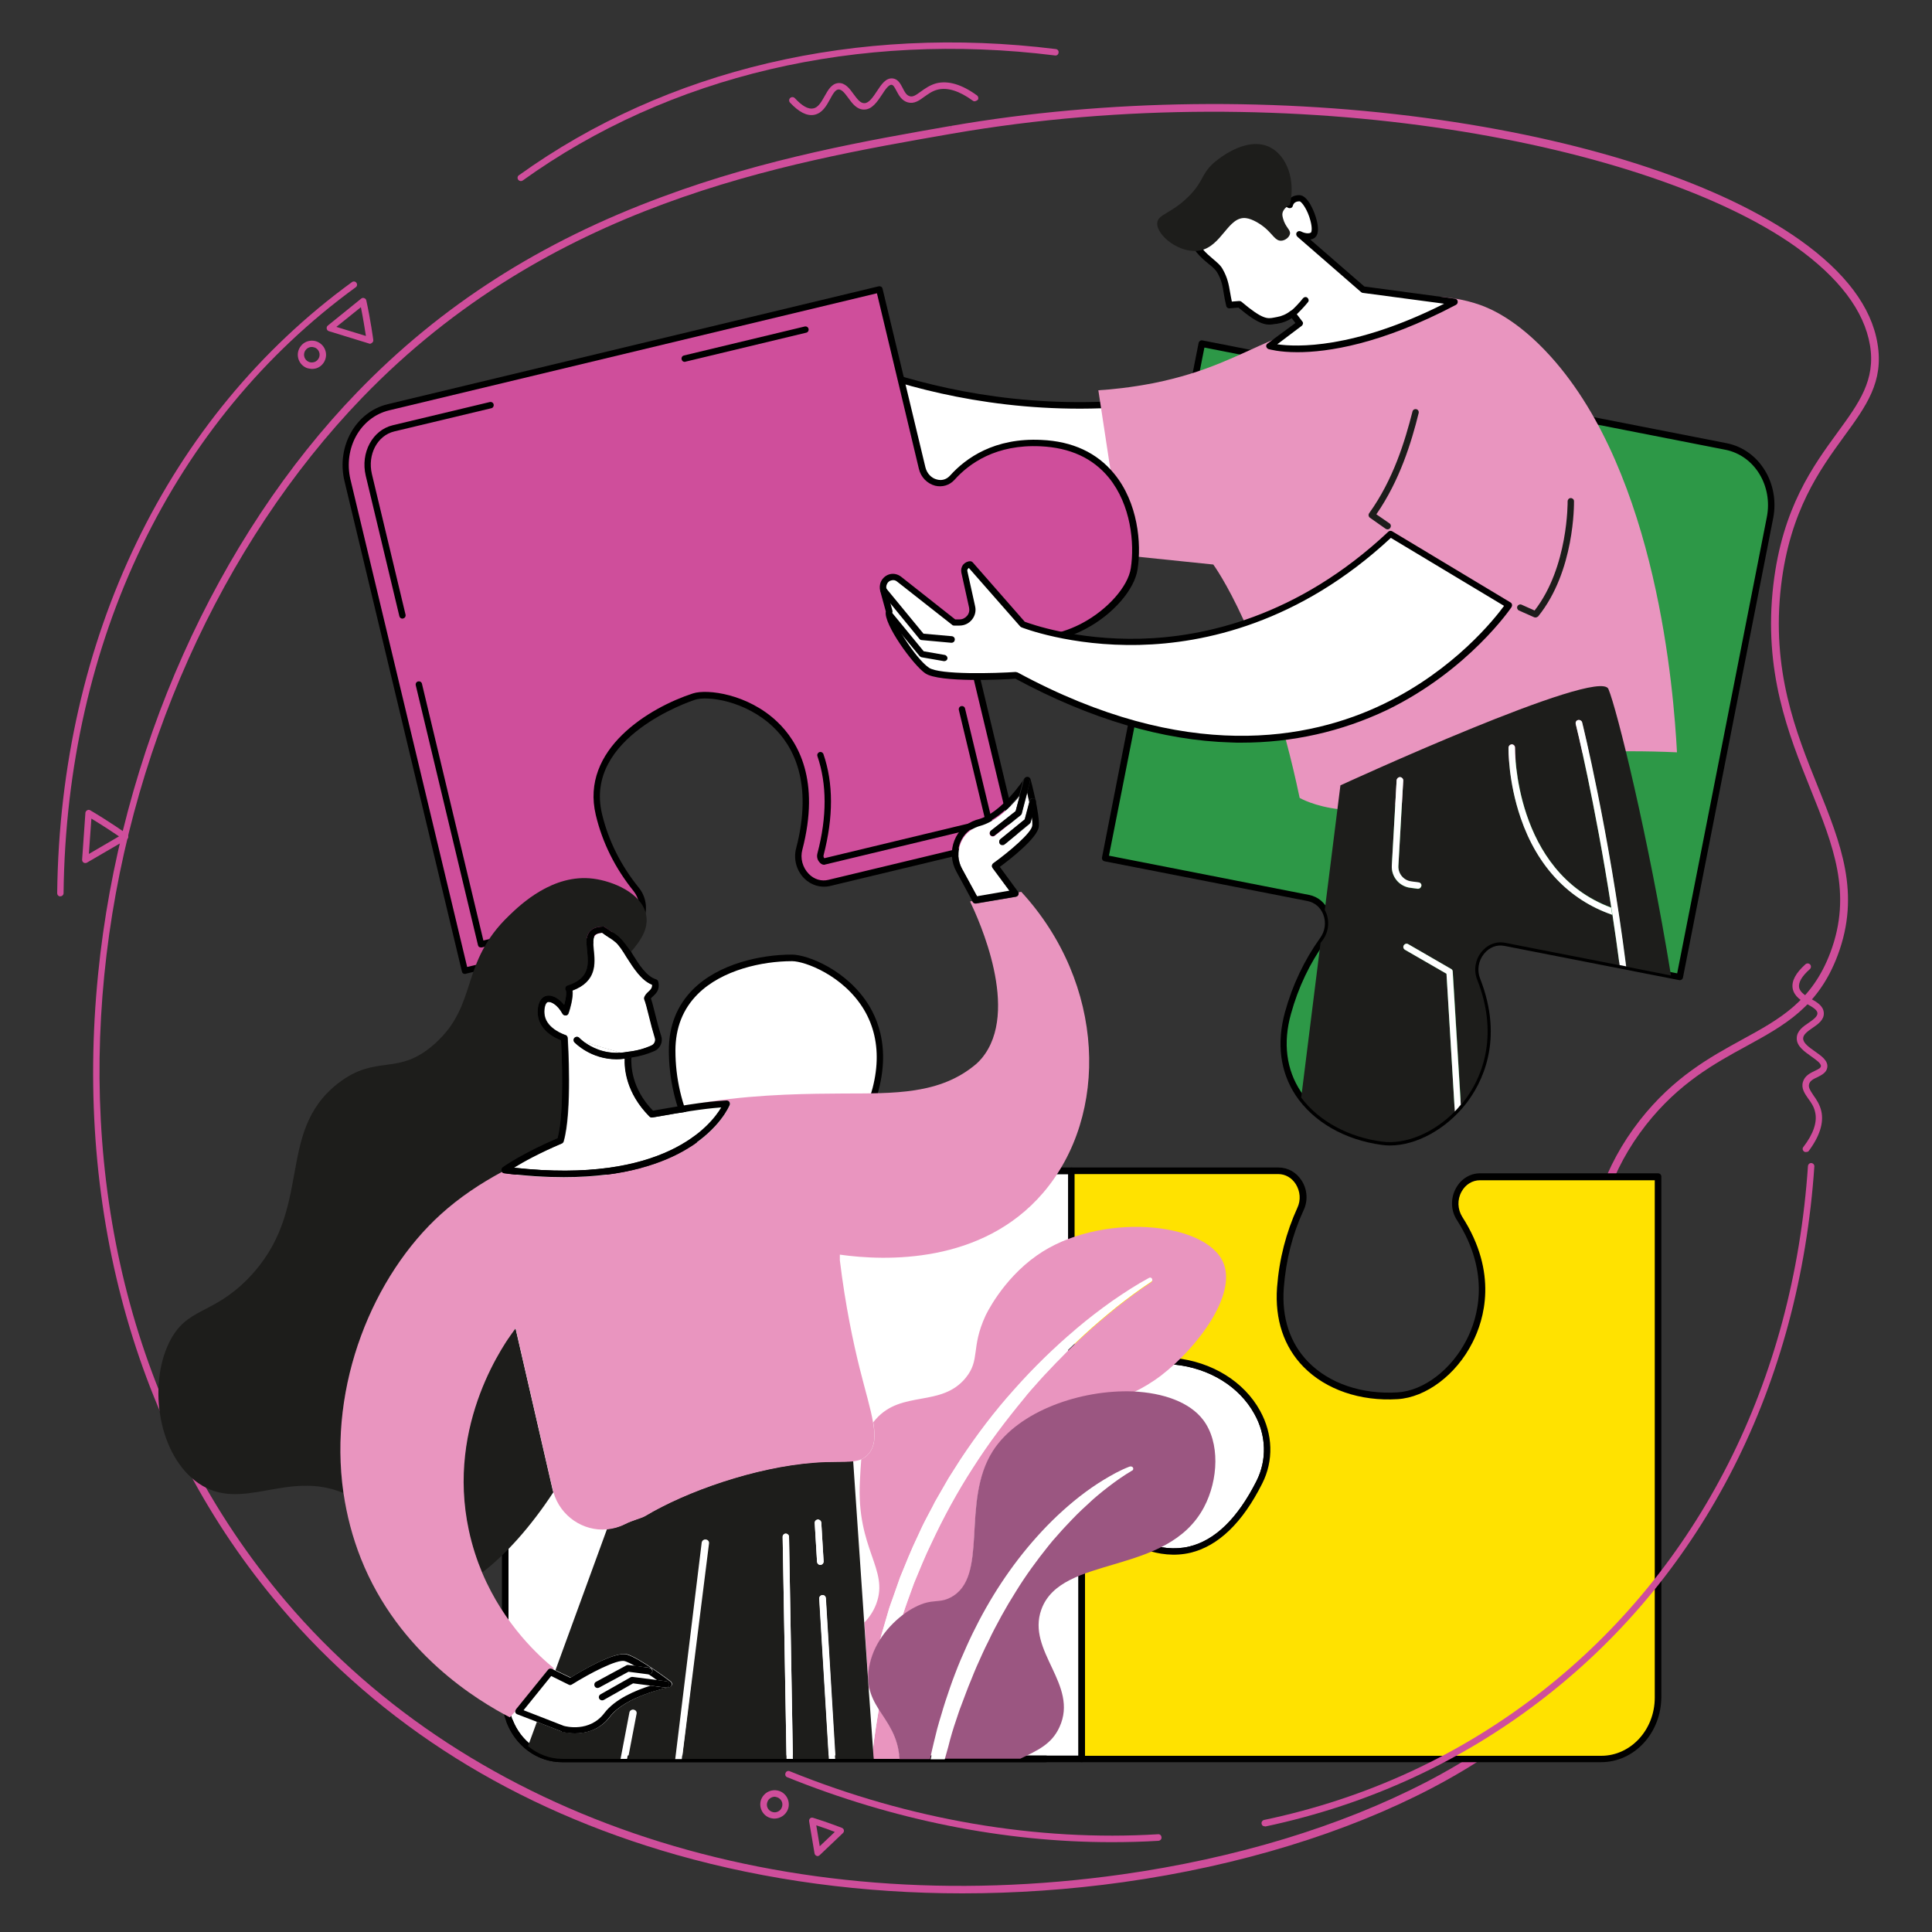
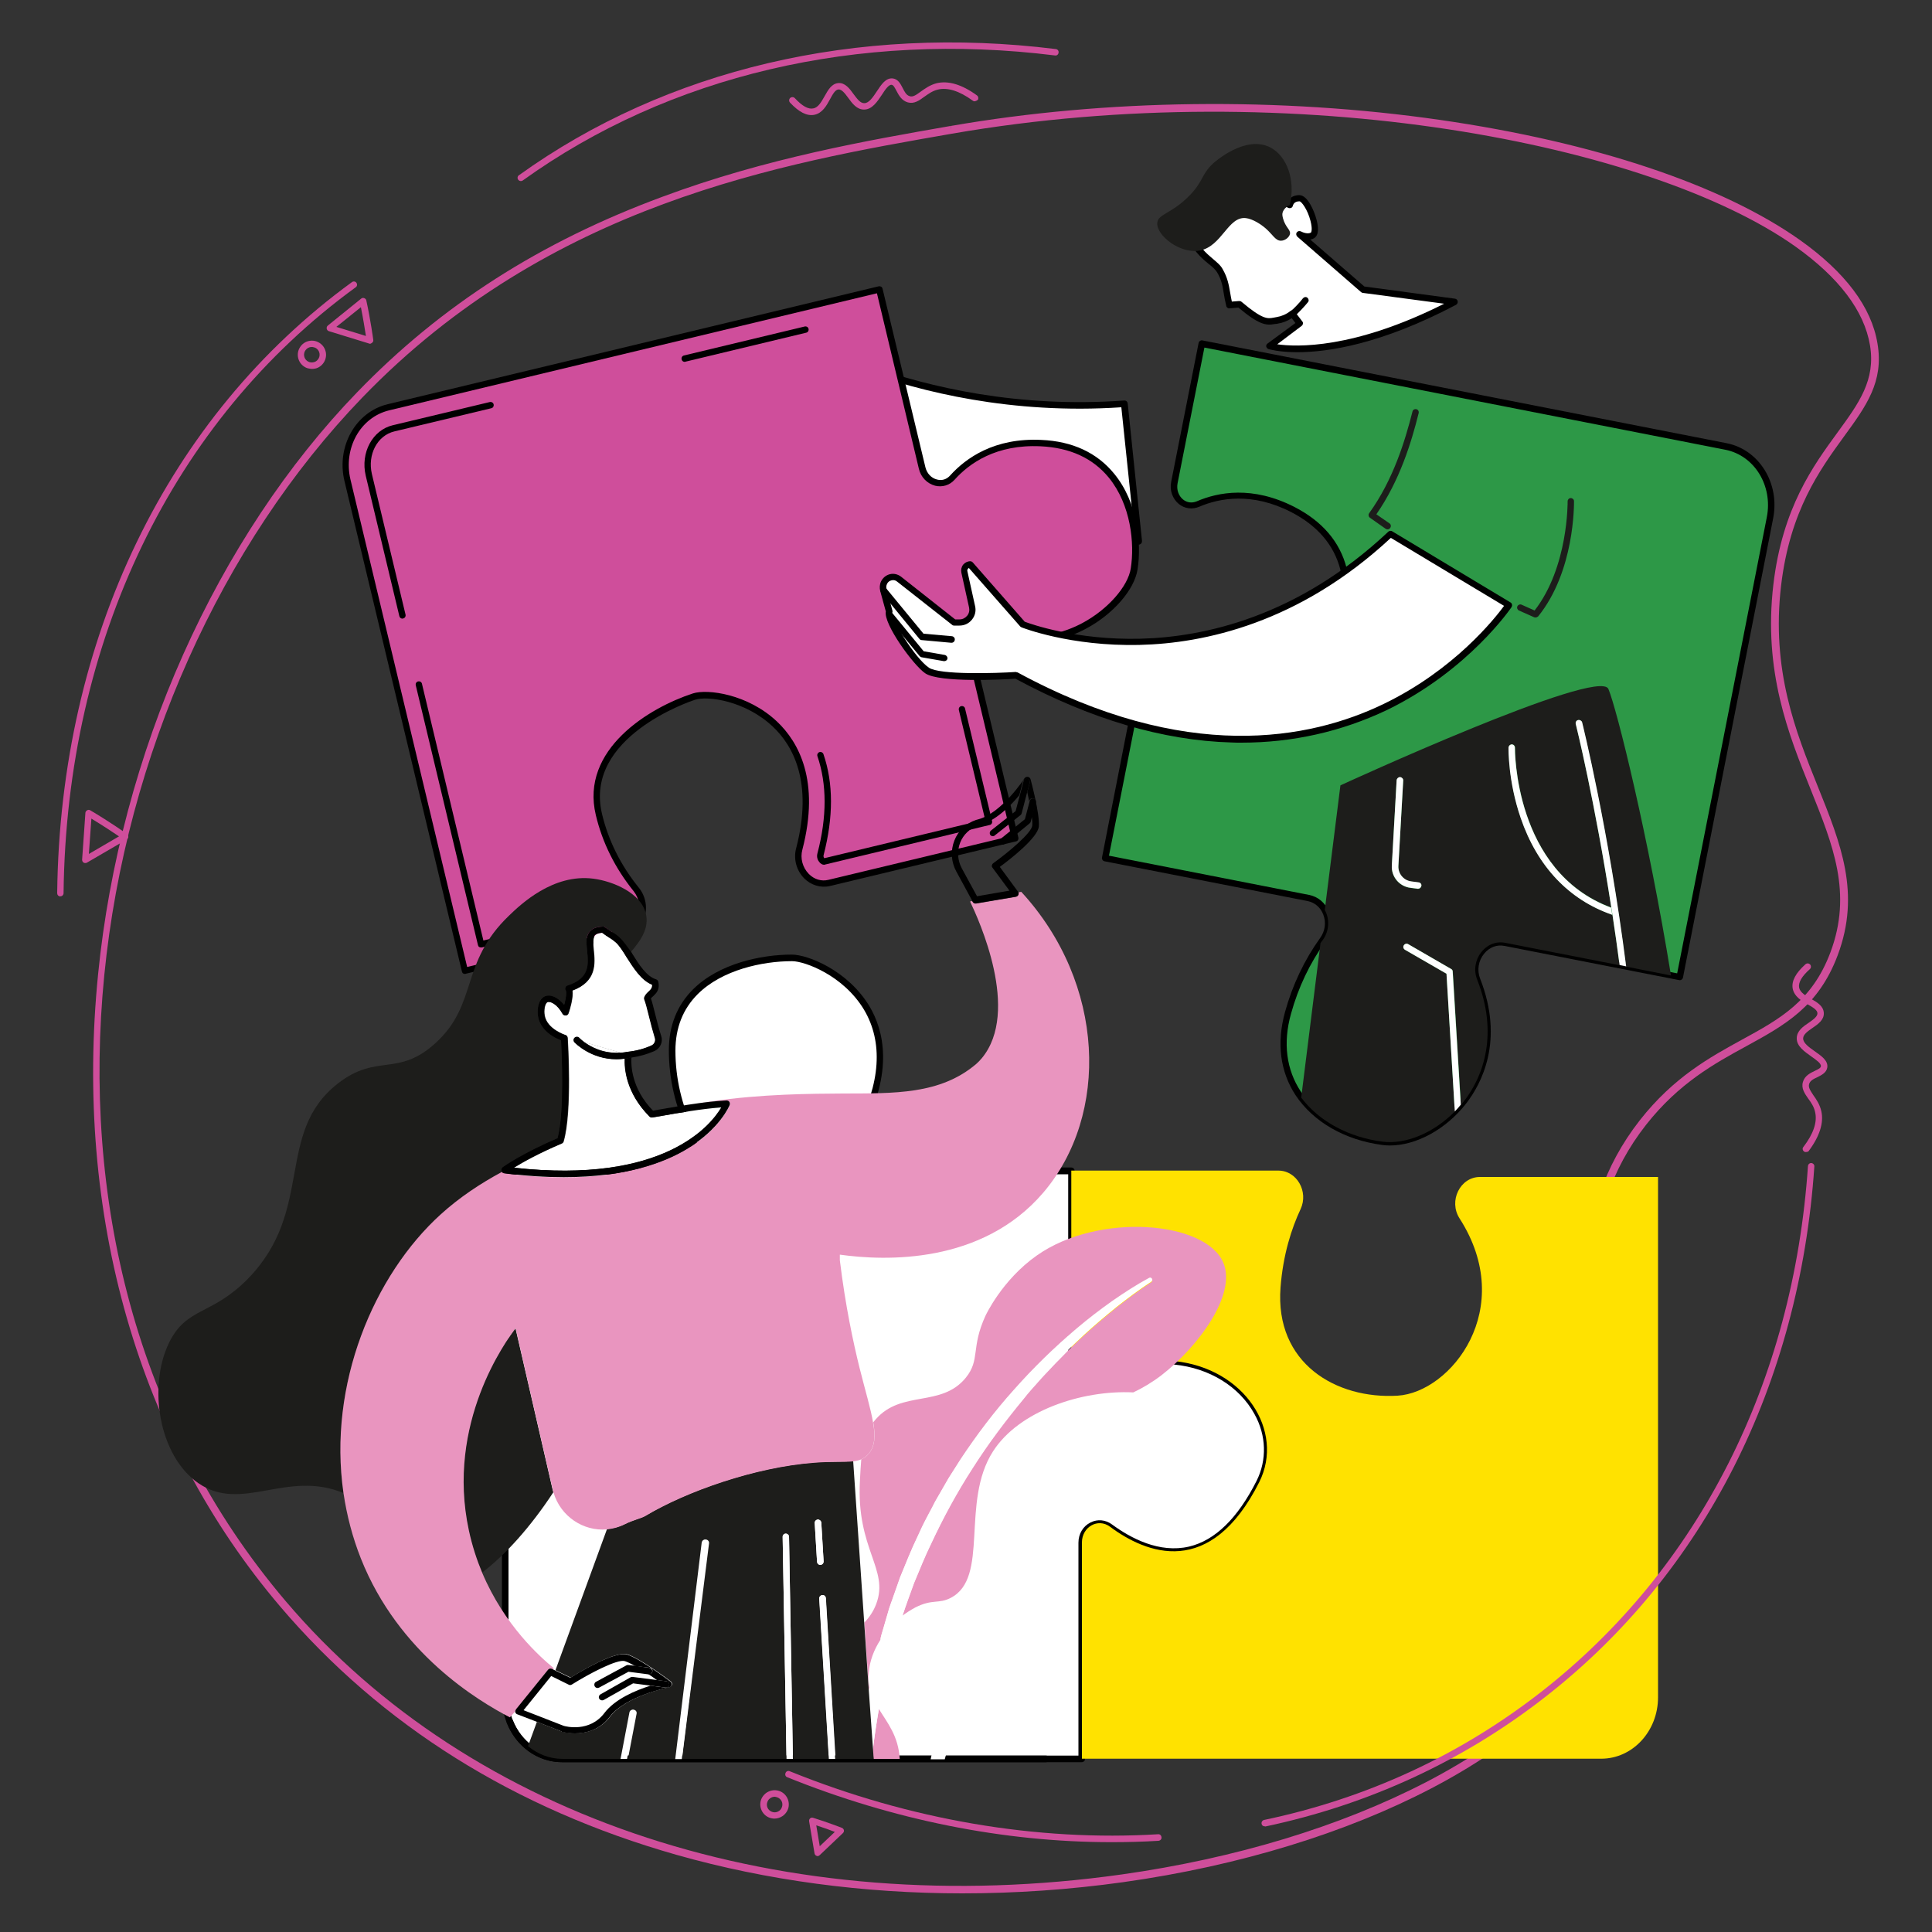
<svg xmlns="http://www.w3.org/2000/svg" id="Layer_1" x="0px" y="0px" viewBox="0 0 1000 1000" xml:space="preserve">
  <rect x="0" y="0" width="1000" height="1000" fill="#333333" stroke="none" />
  <g id="Collaborate">
    <path fill="#CF4E9B" d="M498.1,980c-51.1,0-101.2-6.7-147.8-19.9c-83.8-23.8-152.9-67-205.3-128.6C71.7,745.3,38.2,629,50.8,504  c5.6-56.2,20.8-113.4,44-165.2c23-51.6,54.1-98.6,90-135.7c43.3-44.9,95-78,158.2-101.3C396.7,81.8,449.6,72.6,492,65.2l0.4,2  l-0.3-2c80.4-14,170.5-15.1,253.5-3.1c79.6,11.5,145.7,33.6,186,62.1c23.5,16.7,37.1,34.7,40.2,53.7c3.3,19.7-5.8,32.2-17.4,48.1  c-12.4,17.1-27.9,38.3-32.5,77c-5.2,43.9,7.6,75.9,19,104.1c11.9,29.6,22.3,55.2,10.3,87.3c-10,26.7-27.4,36.2-47.5,47.2  c-16.3,8.9-34.7,19-51.7,40.6c-37,47.2-28.4,100.1-20,151.2c6.5,40,12.7,77.8-2.5,111.4c-27.3,60.4-127,112.4-248.1,129.4  C553.5,978.1,525.6,980,498.1,980z M492.7,69.2L492.7,69.2c-87.9,15.3-208.3,36.2-305.2,136.6C41.4,357.3-9.3,643.9,148,828.9  C244.2,942,405.9,994.8,580.7,970.2c58.7-8.3,113.1-24.8,157.5-47.8c44.2-23,74.5-50.4,87.6-79.2c14.7-32.5,8.6-69.7,2.2-109.1  c-8.5-52-17.2-105.7,20.8-154.3c17.5-22.3,36.3-32.6,52.9-41.7c19.4-10.6,36.2-19.8,45.7-45.1c11.5-30.6,1.4-55.5-10.2-84.4  c-11.5-28.6-24.6-61.1-19.3-106.1c4.7-39.7,20.6-61.4,33.3-78.8c11-15.1,19.7-27,16.7-45c-3-17.8-16-35-38.6-51.1  C854.5,74.6,670.8,38.3,492.7,69.2L492.7,69.2z" />
    <g>
      <path fill="#FFFFFF" d="M574.4,790.3c18.7,13.9,51.9,27.4,77.3-23.1c13.3-26.4-7.5-58.9-43.9-62.6c-18-1.8-31.2,2.6-40,7.5   c-6.1,3.4-13.4-1.5-13.4-9V606h-99c-9.9,0-15.9-11.5-11-20.8c33.9-63.6-20.8-89.4-34.6-89.4c-23.5,0-62.1,10.2-62.1,47.9   c0,17.1,4.7,31.5,9.8,42.2c4.4,9.3-1.6,20.3-11.2,20.3h-84.8v272.4c0,17.6,13.2,31.8,29.4,31.8h269l0-111.9   C559.9,790.4,568.3,785.7,574.4,790.3z" />
      <path d="M559.9,912.1h-269c-17.1,0-31.1-15-31.1-33.5V606.2c0-0.9,0.7-1.7,1.7-1.7h84.8c3.7,0,7-1.9,9.1-5.2   c2.4-3.8,2.6-8.7,0.7-12.8c-6.6-13.8-9.9-28.2-9.9-42.9c0-12.6,4.2-23.2,12.5-31.5c13.3-13.3,35.1-18,51.1-18c0,0,0.1,0,0.1,0   c8.1,0,28.9,8.1,40.1,26.7c7.4,12.4,12.8,33.8-4,65.2c-2.2,4-2,9,0.3,12.9c2.1,3.5,5.4,5.4,9.2,5.4h99c0.9,0,1.7,0.7,1.7,1.7v97.1   c0,3.1,1.6,5.9,4.1,7.4c2.2,1.3,4.7,1.3,6.8,0.1c8.2-4.6,22-9.6,41-7.7c19.3,2,35.8,12.2,44.1,27.3c6.7,12.1,7.1,25.9,1.1,37.7   c-10.2,20.3-22.7,32.3-37.1,35.8c-16.6,3.9-32.4-4.4-42.7-12c-2.2-1.7-5-1.9-7.5-0.7c-2.7,1.4-4.4,4.3-4.4,7.6v111.9   C561.6,911.4,560.8,912.1,559.9,912.1z M263.2,607.9v270.7c0,16.6,12.4,30.1,27.7,30.1h267.3V798.5c0-4.6,2.4-8.6,6.3-10.5   c3.6-1.8,7.7-1.4,11,1l0,0c9.8,7.2,24.6,15.1,40,11.5c13.4-3.2,25.1-14.6,34.9-34c5.4-10.8,5.1-23.5-1.1-34.6   c-7.8-14.2-23.3-23.8-41.5-25.6c-18.2-1.8-31.2,2.9-39,7.3c-3.2,1.8-7,1.7-10.2-0.1c-3.5-2.1-5.7-6-5.7-10.3v-95.4h-97.3   c-4.9,0-9.4-2.6-12.1-7.1c-2.9-4.9-3.1-11.1-0.4-16.2c12.7-23.7,14.1-45.1,4.1-61.9c-10.7-17.8-30.7-25.1-37.2-25.1   c0,0-0.1,0-0.1,0c-15.3,0-36.2,4.5-48.8,17.1c-7.6,7.6-11.5,17.4-11.5,29.2c0,14.2,3.2,28.1,9.6,41.5c2.4,5.1,2.1,11.3-0.9,16   c-2.7,4.3-7,6.7-11.9,6.7H263.2z" />
    </g>
    <g>
      <path fill="#2D9847" d="M620,260.9c11.6-5,28.6-7.7,49.1,2.8c39.2,20.2,29,60.7,16.9,79.2c-10.2,15.6-54.7,27.4-78.9-0.8   c-5.1-5.9-14.5-3.1-16.1,5l-19,97l105.2,20.6c9.3,1.8,13.3,13.5,7.4,21.7c-6.4,8.9-13.4,21.4-18,37.9   c-10.5,38,17.1,62.4,48.7,66.6c27.4,3.7,69.5-32.2,49.1-83.8c-4-10.1,4.4-21.1,14.5-19.1l90.4,17.7L916.1,268   c3.4-17.2-6.8-33.7-22.7-36.9L622.1,178l-14.2,71.9C606.3,257.5,613.2,263.9,620,260.9z" />
      <path d="M719.4,592.9c-1.4,0-2.8-0.1-4.2-0.3c-19.2-2.6-35.4-11.9-44.6-25.7c-8-12.2-9.9-27-5.5-43c3.9-14.2,10.1-27.1,18.2-38.4   c2.6-3.6,3.2-8.1,1.6-12.2c-1.4-3.6-4.3-6.1-8-6.9l-105.2-20.6c-0.9-0.2-1.5-1.1-1.3-2l19-97c0.9-4.5,4.1-8,8.3-9.1   c4-1,8,0.2,10.7,3.4c13.5,15.7,32,17,41.8,16.3c14.7-1,29.2-7.4,34.4-15.4c7.1-10.8,13.7-29.7,9.1-47.4   c-3.3-12.6-11.8-22.5-25.3-29.5c-20.4-10.5-37.2-7.3-47.7-2.8l0,0c-3.6,1.5-7.5,1-10.5-1.4c-3.3-2.7-4.9-7.1-4-11.5l14.2-71.9   c0.2-0.9,1.1-1.5,2-1.3l271.3,53.2c16.8,3.3,27.6,20.7,24.1,38.8L871.1,506c-0.2,0.9-1.1,1.5-2,1.3l-90.4-17.7   c-3.9-0.8-7.8,0.7-10.5,4c-3,3.6-3.8,8.6-2.1,12.9c12.6,32.1,0.8,54.4-7.4,64.9C748.3,584.6,733,592.9,719.4,592.9z M574,442.9   l103.5,20.3c4.8,0.9,8.6,4.2,10.4,8.9c2,5.1,1.3,10.9-2,15.4c-7.9,11-13.9,23.5-17.7,37.3c-4.2,15-2.4,28.9,5.1,40.2   c8.6,13,24,21.8,42.2,24.3c13.5,1.8,29.7-6.2,40.5-20c7.7-9.9,18.9-31.1,6.9-61.6c-2.2-5.5-1.1-11.7,2.7-16.2   c3.5-4.2,8.6-6.1,13.7-5.1l88.8,17.4l46.4-236.1c3.2-16.3-6.4-31.9-21.4-34.9l-269.7-52.9l-13.9,70.3c-0.6,3.2,0.5,6.4,2.8,8.3   c2.1,1.7,4.6,2,7.1,1l0,0c11.1-4.8,28.9-8.2,50.6,2.9c14.4,7.4,23.5,18,27,31.6c4.9,18.7-2,38.6-9.5,50c-5.8,8.9-21,15.8-37,16.9   c-10.4,0.7-30.1-0.7-44.6-17.5c-1.9-2.2-4.6-3.1-7.3-2.3c-3,0.8-5.2,3.3-5.8,6.6L574,442.9z M620,260.9L620,260.9L620,260.9z" />
    </g>
    <g>
      <g>
        <g>
          <path fill="#FFFFFF" d="M395.7,165.7c0,0,75.4,51.3,186.3,43.3l7.4,71.2c0,0-136.4,1.6-193.8-73.6V165.7z" />
          <path d="M588.9,281.9c-4.4,0-37-0.3-75.2-8.6c-37.9-8.3-89.4-26.4-119.4-65.6c-0.2-0.3-0.3-0.6-0.3-1v-41c0-0.6,0.3-1.2,0.9-1.5     c0.5-0.3,1.2-0.3,1.7,0.1c0.8,0.5,76.3,50.9,185.3,43c0.9-0.1,1.7,0.6,1.8,1.5l7.4,71.2c0,0.5-0.1,0.9-0.4,1.3     c-0.3,0.3-0.8,0.6-1.2,0.6C589.4,281.9,589.2,281.9,588.9,281.9z M397.3,206.1c29.4,38.1,79.9,55.8,117.1,63.9     c35.3,7.7,65.5,8.5,73.1,8.6l-7.1-67.8c-56.9,3.8-104.1-8.1-133.8-18.9c-25.7-9.3-43.1-19.3-49.3-23.2V206.1z" />
        </g>
-         <path fill="#E995BF" d="M568.5,202l13,85.4l46.5,4.8c0,0,27.1,36.7,44.7,120.8c0,0,7.7,4.5,20.9,5.9c25.9,2.8,46.9-9,53.4-12.4    c19.1-10.2,53.5-20.1,121-17.1c-1.7-31.6-10.2-143.5-65.2-204.7c-17.6-19.6-32.1-25.2-36.5-26.8c-35.7-12.7-75.8,4.5-107.7,18.1    c-18.4,7.9-33.7,16.7-61.5,22.3C585.2,200.6,575.3,201.6,568.5,202z" />
        <path fill="#1D1D1B" d="M718.2,274c-0.3,0-0.7-0.1-1-0.3l-8.1-5.7c-0.4-0.3-0.6-0.6-0.7-1.1c-0.1-0.4,0-0.9,0.3-1.3    c12.5-17.4,18.5-37.3,22.4-52.6c0.2-0.9,1.1-1.4,2-1.2c0.9,0.2,1.4,1.1,1.2,2c-3.8,15.3-9.8,34.9-21.9,52.4l6.8,4.7    c0.8,0.5,0.9,1.6,0.4,2.3C719.3,273.7,718.8,274,718.2,274z" />
        <path fill="#1D1D1B" d="M794.8,319.6c-0.2,0-0.5,0-0.7-0.1l-7.9-3.5c-0.8-0.4-1.2-1.4-0.8-2.2c0.4-0.8,1.4-1.2,2.2-0.8l6.7,3    c17.5-22.5,17.1-56.2,17.1-56.5c0-0.9,0.7-1.7,1.6-1.7c0.9,0,1.7,0.7,1.7,1.6c0,1.5,0.4,36.3-18.6,59.7    C795.7,319.4,795.2,319.6,794.8,319.6z" />
      </g>
      <g>
        <g>
          <path fill="#FFFFFF" d="M705.6,149.9l-33-28.7c0,0,3.9,2.2,6.7,0.7c4-2.2-2.4-19.4-6.8-19.3c-4.4,0.1-5,3.5-5,3.5L646.4,95     l-31,24.7c4.3,12.9,13.2,15.4,16.1,20.4c3.5,6.2,3,10.3,4.8,17.7l5.3-0.4c13.2,11.1,15.2,8.9,19.6,8.3c2-0.3,4.8-1.1,7.8-3.4     l3.9,5.1l-15.7,11.6c0,0,33.2,10.2,95.9-22.9L705.6,149.9z" />
          <path d="M671.5,182.3c-9.4,0-14.4-1.5-14.9-1.6c-0.6-0.2-1-0.7-1.2-1.3c-0.1-0.6,0.1-1.2,0.7-1.6l14.4-10.6l-1.9-2.5     c-2.3,1.5-4.7,2.4-7.2,2.8c-0.5,0.1-1,0.2-1.5,0.2c-4.4,0.8-7.9,0.7-18.9-8.5l-4.6,0.4c-0.8,0.1-1.6-0.5-1.7-1.3     c-0.6-2.5-1-4.6-1.3-6.5c-0.6-3.8-1.1-6.9-3.4-10.8c-0.9-1.5-2.5-2.9-4.4-4.4c-3.8-3.1-8.9-7.4-11.8-16.3     c-0.2-0.7,0-1.4,0.5-1.8l31-24.7c0.5-0.4,1.2-0.5,1.8-0.2l19.6,10.3c0.9-1.4,2.7-2.9,5.8-2.9c0,0,0,0,0,0c4.6,0,8,9.1,8.9,12.6     c1,3.6,1.5,8.2-1.4,9.8c-0.6,0.3-1.2,0.5-1.8,0.6l28,24.3l46.9,6.3c0.7,0.1,1.3,0.6,1.4,1.4c0.1,0.7-0.2,1.4-0.9,1.8     C714.7,178.3,687.1,182.3,671.5,182.3z M661.1,178.2c9.7,1.4,39.3,2.7,86.4-21l-42.1-5.6c-0.3,0-0.6-0.2-0.9-0.4l-33-28.7     c-0.6-0.6-0.8-1.5-0.3-2.2s1.4-0.9,2.2-0.5c0.9,0.5,3.5,1.5,5.1,0.6c0.3-0.2,0.9-1.9-0.2-6.1c-1.5-5.9-4.7-10.1-5.7-10.1     c0,0,0,0,0,0c-3,0-3.3,2.1-3.4,2.2c-0.1,0.5-0.4,1-0.9,1.2c-0.5,0.2-1,0.2-1.5,0L646.6,97l-29.2,23.3c2.7,7.2,7,10.8,10.4,13.7     c2.1,1.8,4,3.3,5.1,5.4c2.5,4.4,3.1,7.9,3.8,11.9c0.3,1.5,0.5,3.1,0.9,4.8l3.8-0.3c0.4,0,0.9,0.1,1.2,0.4     c11,9.3,13.5,8.8,16.7,8.2c0.5-0.1,1-0.2,1.6-0.3c2.4-0.4,4.8-1.4,7-3.1c0.4-0.3,0.8-0.4,1.2-0.3c0.4,0.1,0.8,0.3,1.1,0.6     l3.9,5.1c0.3,0.4,0.4,0.8,0.3,1.2c-0.1,0.4-0.3,0.8-0.7,1.1L661.1,178.2z" />
        </g>
        <path d="M669,164c-0.5,0-1-0.2-1.3-0.6c-0.6-0.7-0.4-1.8,0.3-2.3c1.5-1.1,5-4.8,6.4-6.7c0.6-0.7,1.6-0.9,2.3-0.3    c0.7,0.6,0.9,1.6,0.3,2.3c-1.5,1.9-5.2,5.9-7.1,7.4C669.7,163.9,669.3,164,669,164z" />
        <path fill="#1D1D1B" d="M667.6,106.1c0,0-3.3,1.4-3.8,4.3c-0.1,0.5-0.1,1.2,0.3,2.7c1.3,4.7,3.9,5.7,3.6,7.9    c-0.3,1.8-2.6,3.6-4.7,3.6c-2.8,0-4.1-3-7.8-6.3c-2.6-2.3-6.9-5-10.3-5.4c-9.3-1.1-12.4,14.7-24,16.8    c-10.2,1.8-22.4-7.9-21.9-14.3c0.3-4.6,6.9-4.5,16.1-13.6c8-7.9,6.4-11.3,12.9-17.3c0.8-0.7,16.6-14.8,29.5-8.2    C666,80.7,670.7,93.1,667.6,106.1z" />
      </g>
      <g>
        <g>
          <path fill="#CF4E9B" d="M240.7,502.4l82.5-19.8c9.4-2.3,12.7-14.4,6.2-22.4c-7.4-9.2-15.3-22.1-19.3-38.7     c-8.8-36.6,34.8-56.3,49.2-61.1c13.1-4.3,72.7,9.2,54.5,78.9c-2.6,10.1,6,19.9,15.5,17.6l96.3-23.1l-23-96.1     c-1.9-8,5.4-14.5,12.5-11.2c33.7,15.5,69.3-13.7,72.1-32.1c3.3-21.8-4.2-63-48.3-65c-23.1-1.1-37.4,8.5-45.9,17.9     c-5,5.5-13.9,2.6-15.7-5l-22.2-92.5l-254.1,61c-15.8,3.8-25.3,20.7-21.2,37.8L240.7,502.4z" />
          <path d="M240.7,504.1c-0.3,0-0.6-0.1-0.9-0.2c-0.4-0.2-0.6-0.6-0.7-1l-60.8-253.9c-4.3-17.9,5.8-35.8,22.4-39.8l254.1-61     c0.4-0.1,0.9,0,1.3,0.2c0.4,0.2,0.6,0.6,0.7,1l22.2,92.5c0.8,3.2,3.1,5.6,6,6.3c2.6,0.7,5-0.1,6.8-2.1     c8.1-9,22.9-19.6,47.2-18.4c16.1,0.7,28.8,6.6,37.7,17.5c12.3,15,14.2,36,12.1,49.5c-1.6,10.5-12.6,23.2-26.7,30.7     c-9.2,5-27.7,11.9-47.8,2.7c-2.6-1.2-5.5-0.9-7.6,0.9c-2.4,1.9-3.4,5.2-2.6,8.4l23,96.1c0.2,0.9-0.3,1.8-1.2,2l-96.3,23.1     c-4.8,1.1-9.8-0.4-13.4-4c-4-4.1-5.6-10.1-4.1-15.6c8.9-34.2-1.7-53.2-12.2-63c-14-13.2-33.6-16-40.2-13.8     c-2.4,0.8-57.6,19.3-48.1,59.1c3.3,13.8,9.7,26.6,19,38.1c3.6,4.4,4.7,10.4,2.9,15.7c-1.6,4.8-5.3,8.2-10,9.3L241.1,504     C240.9,504.1,240.8,504.1,240.7,504.1z M453.9,151.8l-252.5,60.6c-14.9,3.6-23.8,19.6-20,35.8l60.4,252.3l80.9-19.4     c3.6-0.9,6.4-3.5,7.6-7.2c1.4-4.2,0.5-9-2.3-12.6c-9.6-11.9-16.2-25.1-19.6-39.4c-8.2-34.1,27.8-55.7,50.3-63     c7.5-2.4,28.4,0.3,43.5,14.6c11.1,10.5,22.4,30.5,13.1,66.3c-1.2,4.4,0.1,9.2,3.3,12.5c2.8,2.9,6.6,4,10.2,3.1l94.6-22.7     l-22.6-94.5c-1.1-4.5,0.3-9,3.7-11.8c3.2-2.6,7.3-3.1,11.1-1.4c18.8,8.6,36.1,2.1,44.8-2.6c13-7,23.5-18.9,24.9-28.3     c2-12.8,0.1-32.8-11.4-46.9c-8.3-10.1-20.1-15.5-35.3-16.2c-23-1.1-36.9,8.8-44.5,17.3c-2.6,2.9-6.4,4-10.1,3.1     c-4.1-1.1-7.4-4.4-8.4-8.8L453.9,151.8z" />
        </g>
        <path d="M426.5,447.6c-0.8,0-1.8-0.5-2.5-1.5c-0.5-0.6-1.5-2.2-0.9-4.4c5-19,4.9-35.9,0-50.3c-0.3-0.9,0.2-1.8,1-2.1    c0.9-0.3,1.8,0.2,2.1,1c5.2,15.1,5.2,32.6,0.1,52.3c-0.2,0.7,0.1,1.3,0.3,1.5c0,0,0,0,0.1,0.1l83.2-20l-13.6-56.7    c-0.2-0.9,0.3-1.8,1.2-2c0.9-0.2,1.8,0.3,2,1.2l14,58.3c0.2,0.9-0.3,1.8-1.2,2L427,447.5C426.8,447.6,426.6,447.6,426.5,447.6z" />
        <path d="M354.4,187.3c-0.8,0-1.4-0.5-1.6-1.3c-0.2-0.9,0.3-1.8,1.2-2l62.5-15c0.9-0.2,1.8,0.3,2,1.2c0.2,0.9-0.3,1.8-1.2,2    l-62.5,15C354.6,187.3,354.5,187.3,354.4,187.3z" />
        <path d="M208.3,320.2c-0.8,0-1.4-0.5-1.6-1.3l-17.4-72.7c-2.8-11.9,3.5-23.6,14-26.1l50.2-12c0.9-0.2,1.8,0.3,2,1.2    c0.2,0.9-0.3,1.8-1.2,2l-50.2,12c-8.8,2.1-14,12-11.6,22.1l17.4,72.7c0.2,0.9-0.3,1.8-1.2,2C208.5,320.2,208.4,320.2,208.3,320.2    z" />
        <path d="M249,490.4c-0.3,0-0.6-0.1-0.9-0.2c-0.4-0.2-0.6-0.6-0.7-1l-32.2-134.5c-0.2-0.9,0.3-1.8,1.2-2c0.9-0.2,1.8,0.3,2,1.2    l31.8,132.9l40.3-9.7c0.9-0.2,1.8,0.3,2,1.2c0.2,0.9-0.3,1.8-1.2,2l-41.9,10.1C249.3,490.4,249.2,490.4,249,490.4z" />
      </g>
      <g>
        <g>
          <path fill="#FFFFFF" d="M529.4,323.1c0,0,98.3,39.7,190.4-46.8l61.2,36.8c0,0-85.4,128.4-254.9,36.5c0,0-38.9,2.5-46.2-2.5     c-7.3-4.9-21.6-27.2-19.6-30.6l-3-11.1c-0.3-1.3-0.2-2.6,0.3-3.8l0,0c1.4-3,5.2-3.9,7.8-1.9l28.5,22.4l2.8,0     c4.3,0,7.4-4,6.5-8.1l-4-18.1c-0.4-2,1.1-3.8,3.1-3.8l0,0L529.4,323.1z" />
          <path d="M642.5,384.4c-1.7,0-3.4,0-5.2-0.1c-35.4-1-72.9-12.1-111.7-33c-5.8,0.4-39.4,2.2-46.7-2.8c-6.2-4.2-21.7-25.6-20.4-32     l-2.9-10.6c-0.4-1.6-0.3-3.4,0.4-4.9c0.9-1.9,2.6-3.3,4.6-3.8c2-0.5,4.1,0,5.8,1.3l28,22.1l2.3,0c1.5,0,2.9-0.7,3.9-1.9     c1-1.2,1.3-2.7,1-4.2l-4-18.1c-0.3-1.4,0-2.9,0.9-4.1c0.9-1.1,2.3-1.8,3.7-1.8c0.5,0,0.9,0.2,1.3,0.6l26.9,30.7     c3.2,1.2,26.7,9.6,59.8,8.8c32.6-0.8,81.3-11.1,128.4-55.4c0.5-0.5,1.4-0.6,2-0.2l61.2,36.8c0.4,0.2,0.7,0.6,0.8,1.1     c0.1,0.4,0,0.9-0.2,1.3c-0.2,0.3-22.1,32.7-64.5,53.3C694.3,378.7,669,384.4,642.5,384.4z M526,347.9c0.3,0,0.6,0.1,0.8,0.2     c87,47.1,151.1,34.8,189.5,16.2c36.6-17.7,57.5-44.3,62.2-50.7l-58.6-35.2c-47.6,44.3-96.9,54.6-129.9,55.4     c-36,0.9-61.1-9-61.3-9.1c-0.2-0.1-0.5-0.3-0.6-0.4L501.5,294c-0.2,0.1-0.4,0.2-0.5,0.4c-0.3,0.4-0.4,0.8-0.3,1.2l4,18.1     c0.6,2.5,0,5-1.6,7c-1.6,2-3.9,3.1-6.5,3.1l-2.8,0c-0.4,0-0.7-0.1-1-0.4l-28.5-22.4c-0.8-0.7-1.9-0.9-2.9-0.6     c-1,0.2-1.9,0.9-2.3,1.9c-0.4,0.8-0.5,1.8-0.2,2.6l3,11.1c0.1,0.4,0.1,0.9-0.1,1.2c-0.6,3.2,11.8,23.5,19,28.4     c5.6,3.8,34.5,2.9,45.1,2.2C525.9,347.9,525.9,347.9,526,347.9z M461.7,317.4C461.7,317.4,461.7,317.4,461.7,317.4     C461.7,317.4,461.7,317.4,461.7,317.4z" />
        </g>
        <path d="M492.5,332.7c0,0-0.1,0-0.1,0l-15.4-1.4c-0.4,0-0.9-0.3-1.1-0.6l-19.9-24.3c-0.6-0.7-0.5-1.8,0.2-2.3    c0.7-0.6,1.8-0.5,2.3,0.2l19.5,23.7l14.7,1.3c0.9,0.1,1.6,0.9,1.5,1.8C494.1,332.1,493.4,332.7,492.5,332.7z" />
        <path d="M488.8,342.2c-0.1,0-0.2,0-0.3,0l-11.5-2c-0.4-0.1-0.7-0.3-1-0.6l-16.4-19.9c-0.6-0.7-0.5-1.8,0.2-2.3    c0.7-0.6,1.8-0.5,2.3,0.2l16,19.5l10.9,1.9c0.9,0.2,1.5,1,1.4,1.9C490.3,341.6,489.6,342.2,488.8,342.2z" />
      </g>
    </g>
    <g>
      <path fill="#FFE200" d="M858.1,609.2H766c-10.2,0-16.4,12.4-10.5,21.5c29.9,46.7-4.5,90-32.1,91.7c-31.8,1.9-63.6-16.7-60.6-56   c1.3-17,5.7-30.6,10.4-40.6c4.2-9.1-2-19.9-11.5-19.9H554.5v97.1c0,7.4,7.3,12.4,13.4,9c8.8-4.9,22-9.3,40-7.5   c36.3,3.7,57.1,36.2,43.9,62.6c-25.4,50.5-58.6,37-77.3,23.1c-6.2-4.6-14.5,0.1-14.5,8.2l0,111.9h268.8   c16.2,0,29.4-14.2,29.4-31.8V609.2z" />
-       <path d="M828.7,912.1H559.9c-0.9,0-1.7-0.7-1.7-1.7V798.5c0-4.6,2.4-8.6,6.3-10.5c3.6-1.8,7.7-1.4,11,1c9.8,7.2,24.6,15.1,40,11.5   c13.4-3.2,25.1-14.6,34.9-34c5.4-10.8,5.1-23.5-1.1-34.6c-7.8-14.2-23.3-23.8-41.5-25.6c-18.2-1.8-31.2,2.9-39,7.3   c-3.2,1.8-7,1.7-10.2-0.1c-3.5-2.1-5.7-6-5.7-10.3V606c0-0.9,0.7-1.7,1.7-1.7h107.2c4.8,0,9.2,2.5,11.9,6.7c3,4.7,3.4,10.5,1,15.5   c-5.7,12.3-9.1,25.7-10.2,40c-1.2,15.5,3.2,28.8,12.7,38.5c10.9,11.1,27.7,16.8,46.1,15.7c13.6-0.8,28-11.8,35.9-27.4   c5.7-11.2,12.6-34.1-5.1-61.8c-3.2-4.9-3.4-11.2-0.5-16.5c2.6-4.8,7.3-7.7,12.5-7.7h92.1c0.9,0,1.7,0.7,1.7,1.7v269.4   C859.8,897.1,845.9,912.1,828.7,912.1z M561.6,908.8h267.2c15.3,0,27.7-13.5,27.7-30.1V610.9H766c-3.9,0-7.5,2.2-9.5,5.9   c-2.3,4.1-2.1,9.1,0.4,13.1c18.6,29,11.3,53.2,5.2,65.1c-8.4,16.6-24,28.3-38.7,29.2c-19.3,1.2-37.1-4.9-48.7-16.7   c-10.2-10.4-14.9-24.6-13.7-41.1c1.1-14.7,4.7-28.5,10.5-41.2c1.9-4,1.5-8.6-0.8-12.3c-2.1-3.3-5.4-5.2-9.1-5.2H556.2v95.4   c0,3.1,1.6,5.9,4.1,7.4c2.2,1.3,4.7,1.3,6.8,0.1c8.2-4.6,22-9.6,41-7.7c19.3,2,35.8,12.2,44.1,27.3c6.7,12.1,7.1,25.9,1.1,37.7   c-10.2,20.3-22.7,32.3-37.1,35.8c-16.6,3.9-32.4-4.4-42.7-12c-2.2-1.7-5-1.9-7.5-0.7c-2.7,1.4-4.4,4.3-4.4,7.6V908.8z" />
    </g>
    <g>
      <path fill="#CF4E9B" d="M575.2,953.5c-55.5,0-113-11.5-167.7-33.6c-0.9-0.3-1.3-1.3-0.9-2.2c0.3-0.9,1.3-1.3,2.2-0.9   c62.2,25.2,128.1,36.4,190.6,32.6c1-0.1,1.7,0.6,1.8,1.6c0.1,0.9-0.6,1.7-1.6,1.8C591.5,953.3,583.4,953.5,575.2,953.5z" />
      <path fill="#CF4E9B" d="M654.6,945.3c-0.8,0-1.5-0.5-1.6-1.3c-0.2-0.9,0.4-1.8,1.3-2c53.3-11.2,101.6-33.6,143.7-66.5   c81.3-63.6,130.2-160.2,137.8-272c0.1-0.9,0.9-1.6,1.8-1.5c0.9,0.1,1.6,0.9,1.5,1.8c-7.7,112.8-57,210.3-139.1,274.4   c-42.5,33.2-91.3,55.8-145.1,67.2C654.9,945.3,654.8,945.3,654.6,945.3z" />
      <path fill="#CF4E9B" d="M269.8,93.7c-0.6,0.1-1.2-0.2-1.6-0.7c-0.5-0.7-0.4-1.8,0.4-2.3c76.4-54.9,175.1-78.1,277.9-65.3   c0.9,0.1,1.6,0.9,1.4,1.9c-0.1,0.9-0.9,1.6-1.9,1.4C444.2,16,346.3,39,270.6,93.4C270.3,93.6,270.1,93.7,269.8,93.7z" />
      <path fill="#CF4E9B" d="M31.1,464c-0.9-0.1-1.5-0.8-1.5-1.7C31.1,330.7,86.7,215.5,182.2,146c0.7-0.5,1.8-0.4,2.3,0.4   c0.5,0.7,0.4,1.8-0.4,2.3C89.5,217.5,34.4,331.8,32.9,462.3c0,0.9-0.8,1.7-1.7,1.6C31.1,464,31.1,464,31.1,464z" />
      <path fill="#CF4E9B" d="M44,446.7c-0.3,0-0.5-0.1-0.7-0.2c-0.5-0.3-0.8-0.9-0.8-1.5l1.7-24.2c0-0.6,0.4-1.1,0.9-1.4   c0.5-0.3,1.1-0.3,1.6,0c9.7,5.7,19,12.2,19,12.3c0.5,0.3,0.7,0.9,0.7,1.4c0,0.6-0.3,1.1-0.8,1.4l-20.6,12   C44.7,446.7,44.3,446.7,44,446.7z M47.3,423.7L46,442l15.6-9.1C58.7,430.9,53.2,427.3,47.3,423.7z" />
      <path fill="#CF4E9B" d="M504.7,52.4c-0.4,0.1-0.8,0-1.2-0.3c-7-5.1-13.2-7-18.2-5.7c-2.8,0.7-4.9,2.3-6.9,3.7   c-2.6,1.9-5.2,3.8-8.5,2.9c-3.2-0.9-4.7-3.7-5.9-6c-1-1.9-1.6-3-2.5-3.1c-1.5-0.2-3.4,2.6-5,5.1c-2.4,3.6-5.1,7.7-9.2,7.7   c-3.8,0.1-6.2-3.2-8.3-6.1c-1.7-2.3-3.3-4.4-5-4.3c-1.7,0.1-3,2.5-4.4,5.1c-1.8,3.3-3.9,7.1-8,8c-3.9,0.8-8-1.3-12.7-6.3   c-0.6-0.7-0.6-1.7,0.1-2.4c0.7-0.6,1.7-0.6,2.4,0.1c3.8,4.1,7,5.9,9.6,5.3c2.6-0.5,4.2-3.5,5.8-6.3c1.8-3.2,3.6-6.5,7.1-6.8   c3.5-0.3,5.9,2.9,7.9,5.7c1.8,2.4,3.5,4.8,5.6,4.7c2.4,0,4.5-3.2,6.5-6.2c2.3-3.5,4.6-7,8.2-6.6c2.7,0.3,4,2.8,5.1,4.9   c1,2,1.9,3.8,3.7,4.3c1.7,0.5,3.2-0.6,5.7-2.4c2.1-1.5,4.7-3.4,8.1-4.3c6.1-1.5,13.2,0.6,21,6.3c0.7,0.5,0.9,1.6,0.4,2.3   C505.6,52.1,505.1,52.3,504.7,52.4z" />
      <path fill="#CF4E9B" d="M160.8,190.9c-0.9-0.1-1.8-0.3-2.6-0.7c-3.6-1.8-5.1-6.2-3.3-9.8c0.9-1.8,2.4-3.1,4.2-3.7   c1.9-0.6,3.8-0.5,5.6,0.4c3.6,1.8,5.1,6.2,3.3,9.8c-0.9,1.8-2.4,3.1-4.2,3.7C162.8,190.9,161.8,191,160.8,190.9z M161.7,179.6   c-0.5,0-1.1,0-1.6,0.2c-1,0.3-1.8,1.1-2.3,2c-1,2-0.2,4.4,1.8,5.4c1,0.5,2,0.5,3.1,0.2c1-0.3,1.8-1.1,2.3-2c1-2,0.2-4.4-1.8-5.4   C162.7,179.8,162.2,179.7,161.7,179.6z" />
      <path fill="#CF4E9B" d="M191.3,177.9c-0.1,0-0.2,0-0.3-0.1l-20.8-6.4c-0.6-0.2-1-0.7-1.1-1.3c-0.1-0.6,0.1-1.2,0.6-1.6l17.2-13.9   c0.4-0.4,1.1-0.5,1.6-0.3c0.5,0.2,1,0.6,1.1,1.2c2.2,10,3.6,20.3,3.6,20.4c0.1,0.6-0.1,1.1-0.6,1.5   C192.1,177.8,191.7,178,191.3,177.9z M174.1,169.2l15.3,4.7c-0.5-3.2-1.4-8.9-2.6-14.9L174.1,169.2z" />
      <path fill="#CF4E9B" d="M934.7,596.3c-0.4,0-0.7-0.1-1-0.3c-0.7-0.6-0.9-1.6-0.3-2.3c5.3-6.9,7.3-13,6.1-18.1   c-0.6-2.8-2.1-5-3.6-7c-1.8-2.6-3.7-5.3-2.7-8.6c0.9-3.2,3.8-4.6,6.1-5.7c1.9-0.9,3.1-1.5,3.2-2.4c0.2-1.5-2.6-3.4-5-5.1   c-3.5-2.5-7.6-5.3-7.5-9.4c0-3.8,3.3-6.1,6.3-8.1c2.3-1.6,4.5-3.2,4.4-4.9c-0.1-1.7-2.5-3.1-5-4.5c-3.3-1.9-7-4.1-7.8-8.2   c-0.7-3.9,1.5-8,6.6-12.6c0.7-0.6,1.7-0.6,2.4,0.1c0.6,0.7,0.6,1.7-0.1,2.4c-4.2,3.7-6,6.9-5.6,9.5c0.5,2.6,3.4,4.3,6.2,5.9   c3.2,1.8,6.4,3.7,6.6,7.3c0.2,3.6-3,5.8-5.9,7.8c-2.5,1.7-4.8,3.4-4.8,5.4c0,2.4,3.1,4.6,6.1,6.7c3.4,2.4,6.9,4.8,6.4,8.3   c-0.4,2.7-2.9,3.9-5,5c-2,0.9-3.9,1.8-4.4,3.6c-0.5,1.7,0.5,3.2,2.2,5.8c1.5,2.1,3.3,4.7,4.1,8.2c1.4,6.1-0.9,13.2-6.7,20.9   C935.7,596.1,935.2,596.3,934.7,596.3z" />
      <path fill="#CF4E9B" d="M400.9,941.3c-0.4,0-0.8,0-1.2-0.1c-4-0.6-6.7-4.4-6.1-8.4c0.3-1.9,1.4-3.6,3-4.8c1.6-1.1,3.5-1.6,5.5-1.3   c4,0.6,6.7,4.4,6.1,8.4c-0.3,1.9-1.4,3.6-3,4.8C403.9,940.8,402.4,941.3,400.9,941.3z M400.9,930c-0.8,0-1.6,0.3-2.3,0.8   c-0.9,0.6-1.4,1.6-1.6,2.6c-0.4,2.2,1.1,4.2,3.3,4.6c1.1,0.2,2.1-0.1,3-0.7c0.9-0.6,1.4-1.6,1.6-2.6l0,0c0.4-2.2-1.1-4.2-3.3-4.6   C401.3,930,401.1,930,400.9,930z" />
      <path fill="#CF4E9B" d="M423.2,960.7c-0.2,0-0.4,0-0.5-0.1c-0.6-0.2-1-0.7-1.1-1.3l-2.8-16.6c-0.1-0.6,0.1-1.1,0.5-1.5   c0.4-0.4,1-0.5,1.6-0.3c7.5,2.3,14.8,5.2,14.9,5.2c0.5,0.2,0.9,0.7,1,1.2c0.1,0.6-0.1,1.1-0.5,1.5l-12,11.4   C424,960.5,423.6,960.7,423.2,960.7z M422.5,944.8l1.8,10.8l7.8-7.4C429.9,947.3,426.3,946,422.5,944.8z" />
    </g>
    <g>
      <path d="M541.3,912.1H290.9c-12.5,0-23.8-8-28.6-20.5c-0.3-0.9,0.1-1.8,0.9-2.2c0.9-0.3,1.8,0.1,2.2,0.9   c4.4,11.1,14.4,18.4,25.5,18.4h250.5c0.9,0,1.7,0.7,1.7,1.7C543,911.4,542.3,912.1,541.3,912.1z" />
    </g>
  </g>
  <g>
    <path fill="#1D1D1B" d="M832.5,356.6c-5-11.6-138.7,49.9-138.7,49.9s-3.6,28.6-8.1,64.5c2.5,4.5,2.5,10.6-1,15.5  c-0.4,0.5-0.8,1.1-1.2,1.6c-3.4,27.2-7.1,56.6-10,80c9.4,12.6,25.1,20.6,41.9,22.8c11.9,1.6,26.5-4.3,37.6-15.6l-4.3-71.3  l-21.5-12.4c-0.8-0.5-1.1-1.5-0.6-2.3c0.5-0.8,1.5-1.1,2.3-0.6l22.3,12.9c0.5,0.3,0.8,0.8,0.8,1.3l4.2,69  c12.6-15,19.1-37.7,8.4-64.8c-4-10.1,4.4-21.1,14.5-19.1l59.2,11.6c-1.2-9-2.4-17.7-3.7-26.1c-22.4-7.7-38.8-25-47.4-50.1  c-6.6-19.1-6.3-35.8-6.3-36.5c0-0.9,0.8-1.6,1.7-1.6c0,0,0,0,0,0c0.9,0,1.7,0.8,1.6,1.7c0,0.7-0.6,64.2,49.8,82.7  c-8.5-54.9-18.2-94.3-18.4-95c-0.2-0.9,0.3-1.8,1.2-2c0.9-0.2,1.8,0.3,2,1.2c0.2,0.8,13.8,55.6,22.8,126.4l23.3,4.6  C853.2,433,836.9,367,832.5,356.6z M735.7,458.6c-0.1,0.8-0.8,1.5-1.7,1.5c-0.1,0-0.1,0-0.2,0l-3.8-0.5c-5.7-0.7-10-5.8-9.6-11.5  l2.5-44.2c0.1-0.9,0.9-1.6,1.8-1.6c0.9,0.1,1.6,0.8,1.6,1.8l-2.5,44.2c-0.2,4,2.7,7.5,6.7,8l3.8,0.5  C735.2,456.8,735.9,457.7,735.7,458.6z" />
    <path fill="#FFFFFF" d="M751.2,501.6l-22.3-12.9c-0.8-0.5-1.8-0.2-2.3,0.6c-0.5,0.8-0.2,1.8,0.6,2.3l21.5,12.4l4.3,71.3  c1.1-1.1,2.1-2.3,3.1-3.5l-4.2-69C751.9,502.3,751.6,501.8,751.2,501.6z" />
    <path fill="#FFFFFF" d="M784.1,387c0-0.9-0.7-1.7-1.6-1.7c0,0,0,0,0,0c-0.9,0-1.6,0.7-1.7,1.6c0,0.7-0.3,17.3,6.3,36.5  c8.6,25.1,25,42.4,47.4,50.1c-0.2-1.3-0.4-2.5-0.6-3.7C783.6,451.1,784.1,387.6,784.1,387z" />
    <path fill="#FFFFFF" d="M816.8,372.7c-0.9,0.2-1.4,1.1-1.2,2c0.2,0.7,9.9,40.1,18.4,95c0.2,1.2,0.4,2.5,0.6,3.7  c1.3,8.4,2.5,17.1,3.7,26.1l3.4,0.7c-9-70.7-22.6-125.6-22.8-126.4C818.6,373,817.7,372.5,816.8,372.7z" />
    <path fill="#FFFFFF" d="M734.3,456.7l-3.8-0.5c-4-0.5-6.9-4-6.7-8l2.5-44.2c0.1-0.9-0.7-1.7-1.6-1.8c-0.9,0-1.7,0.7-1.8,1.6  l-2.5,44.2c-0.3,5.8,3.9,10.8,9.6,11.5l3.8,0.5c0.1,0,0.1,0,0.2,0c0.8,0,1.5-0.6,1.7-1.5C735.9,457.7,735.2,456.8,734.3,456.7z" />
  </g>
  <g>
    <path fill="none" d="M447.3,839.7c2.5-2.6,4.6-5.6,6.1-9.5c7-18.2-10.3-28.2-8.4-64c0.2-4,0.4-7.7,0.7-11c-1.2,0.5-2.6,0.8-4.2,1  L447.3,839.7z" />
    <path fill="none" d="M286.4,772.4c-11.9,18-24.9,32.6-36.8,41.7c11.5,27.2,30,43.6,37.1,49.4c-0.2,0.2-0.4,0.4-0.6,0.6l1.2,0.6  l26.7-73.1C301.9,792.5,290,784.8,286.4,772.4z" />
    <path fill="#E995BF" d="M451.8,905.7l0.3,4.7h13.6c-0.7-11.9-6.4-18.7-10.8-25.8C453.7,891.6,452.6,898.7,451.8,905.7z" />
    <path fill="#E995BF" d="M633.2,653.6c-9.1-21.7-64.7-26.2-96.5-3.8c-18.1,12.7-26.6,31.2-26.6,31.2c-7.7,16.7-2.6,22.7-10.2,32.1  c-12.7,15.6-33.2,6.2-46.6,21.5c-0.5,0.5-0.9,1.1-1.3,1.6c1.2,7.2,0.9,12.4-2.4,16.3c-1.1,1.3-2.3,2.2-3.8,2.8  c-0.3,3.3-0.5,7-0.7,11c-2,35.8,15.3,45.8,8.4,64c-1.5,3.9-3.6,6.9-6.1,9.5l2.4,35.4l0.3-1.6c-0.5-2.4-0.7-5.1-0.4-8.1  c0.5-6,2.7-11.6,5.9-16.6c0.2-0.8,0.4-1.6,0.6-2.4l0.8-2.7l1.6-5.5l1.6-5.5c0.5-1.8,1.2-3.6,1.9-5.4l3.8-10.8  c2.9-7.1,5.6-14.2,9-21l2.4-5.2c0.8-1.7,1.8-3.4,2.6-5.1l2.7-5.1c0.9-1.7,1.8-3.4,2.7-5l5.7-9.9l6.1-9.6  c8.5-12.7,17.7-24.8,27.8-36.2c10.1-11.4,21-22,32.6-31.8c5.8-4.9,11.8-9.5,18-13.9c6.2-4.4,12.5-8.5,19.3-12.1  c0.6-0.3,1.2-0.1,1.5,0.5c0.3,0.5,0.1,1.2-0.4,1.5l0,0c-3.1,2-6.2,4.2-9.2,6.4c-3,2.2-6,4.5-8.9,6.8c-5.8,4.7-11.5,9.5-17,14.6  c-2.8,2.5-5.4,5.1-8.1,7.7l-3.9,4c-1.3,1.3-2.6,2.6-3.9,4c-2.5,2.7-5.2,5.4-7.6,8.2c-2.5,2.8-5,5.5-7.3,8.5  c-9.5,11.5-18.5,23.4-26.5,36c-8.1,12.5-15.2,25.6-21.5,39.1c-3.3,6.7-6,13.6-8.9,20.5c-2,5.6-4.1,11.1-5.9,16.7  c2.1-1.6,4.4-3,6.6-4.2c8.9-4.5,12-1.7,18.2-4.9c20.4-10.4,5-49.5,22-75.9c13.4-20.9,45.8-31.8,72.6-30.5c4.7-2.2,9.6-5.1,14.6-8.9  C620,697.2,640.2,670.2,633.2,653.6z" />
    <path fill="#FFFFFF" d="M454.9,884.6c-2.1-3.4-4-6.9-4.9-11.2l-0.3,1.6l2.1,30.6C452.6,898.7,453.7,891.6,454.9,884.6z" />
    <path fill="#FFFFFF" d="M467.2,835.9c1.8-5.6,3.9-11.1,5.9-16.7c2.9-6.9,5.6-13.8,8.9-20.5c6.3-13.5,13.4-26.6,21.5-39.1  c8-12.6,16.9-24.5,26.5-36c2.3-2.9,4.9-5.7,7.3-8.5c2.4-2.8,5.1-5.5,7.6-8.2c1.3-1.4,2.6-2.7,3.9-4l3.9-4c2.7-2.6,5.4-5.2,8.1-7.7  c5.5-5.1,11.2-9.9,17-14.6c2.9-2.3,5.9-4.6,8.9-6.8c3-2.2,6.1-4.4,9.2-6.4l0,0c0.5-0.3,0.7-1,0.4-1.5c-0.3-0.6-1-0.8-1.5-0.5  c-6.7,3.6-13.1,7.8-19.3,12.1c-6.2,4.4-12.2,9-18,13.9c-11.6,9.8-22.5,20.4-32.6,31.8c-10.2,11.3-19.4,23.5-27.8,36.2l-6.1,9.6  l-5.7,9.9c-1,1.6-1.9,3.3-2.7,5l-2.7,5.1c-0.9,1.7-1.8,3.4-2.6,5.1l-2.4,5.2c-3.3,6.9-6.1,14-9,21l-3.8,10.8  c-0.6,1.8-1.3,3.6-1.9,5.4l-1.6,5.5l-1.6,5.5l-0.8,2.7c-0.2,0.8-0.4,1.6-0.6,2.4C458.6,843.7,462.8,839.3,467.2,835.9z" />
-     <path fill="#9B5681" d="M513.9,751c-16.9,26.4-1.6,65.5-22,75.9c-6.2,3.2-9.3,0.3-18.2,4.9c-2.2,1.1-4.4,2.5-6.6,4.2  c-4.4,3.4-8.6,7.8-11.7,12.8c-3.2,5-5.3,10.7-5.9,16.6c-0.3,3-0.1,5.6,0.4,8.1c0.9,4.2,2.7,7.7,4.9,11.2  c4.5,7.1,10.1,13.9,10.8,25.8h15.8c0.6-2.8,1.2-5.6,1.9-8.4l1.8-7.3c0.6-2.4,1.4-4.8,2.1-7.2c0.7-2.4,1.4-4.8,2.2-7.2l2.4-7.1  c0.8-2.4,1.7-4.7,2.6-7.1c0.9-2.3,1.8-4.7,2.8-7c2-4.6,4-9.2,6.2-13.7c8.8-18.1,19.9-35.2,33.4-50.2c6.7-7.5,14.1-14.5,22-20.7  c4-3.1,8.1-6,12.4-8.6c4.3-2.6,8.7-5.1,13.5-6.9c0.6-0.2,1.2,0.1,1.5,0.6c0.2,0.5,0,1.1-0.5,1.4l-0.1,0c-2.1,1.2-4.1,2.5-6.1,3.9  c-2,1.4-4,2.8-5.9,4.3c-3.8,3-7.6,6.1-11.2,9.5c-1.8,1.6-3.5,3.3-5.3,5c-1.7,1.8-3.4,3.4-5.1,5.3c-1.6,1.8-3.3,3.6-4.9,5.4  l-2.4,2.7l-2.3,2.8c-6.1,7.6-11.8,15.5-16.9,23.7c-1.2,2.1-2.6,4.1-3.8,6.2l-3.6,6.3c-2.3,4.3-4.6,8.6-6.7,13  c-2.2,4.3-4.2,8.8-6.2,13.3c-1,2.2-1.9,4.5-2.8,6.8c-0.9,2.3-1.8,4.5-2.7,6.8l-2.6,6.9c-0.9,2.3-1.6,4.6-2.4,6.9  c-1.6,4.6-3,9.3-4.4,14c-0.6,2.1-1.2,4.3-1.8,6.4h39.6c8.9-4.3,16.2-7.4,20.3-16.4c10.1-22-17.2-39.2-9.4-60.8  c10.3-28.7,65.1-17,84.2-53c7.5-14.2,8.3-33.6-0.4-45.1c-7-9.3-20.8-14.1-36.4-14.8C559.7,719.2,527.3,730.1,513.9,751z" />
    <path fill="#FFFFFF" d="M495,890c0.8-2.3,1.5-4.7,2.4-6.9l2.6-6.9c0.8-2.3,1.8-4.6,2.7-6.8c0.9-2.3,1.8-4.5,2.8-6.8  c2-4.4,3.9-8.9,6.2-13.3c2-4.4,4.4-8.7,6.7-13l3.6-6.3c1.2-2.1,2.6-4.1,3.8-6.2c5.1-8.3,10.8-16.1,16.9-23.7l2.3-2.8l2.4-2.7  c1.6-1.9,3.2-3.6,4.9-5.4c1.6-1.8,3.4-3.5,5.1-5.3c1.7-1.7,3.5-3.4,5.3-5c3.5-3.4,7.3-6.5,11.2-9.5c1.9-1.5,3.9-2.9,5.9-4.3  c2-1.4,4.1-2.7,6.1-3.9l0.1,0c0.5-0.3,0.7-0.9,0.5-1.4c-0.2-0.6-0.9-0.9-1.5-0.6c-4.8,1.9-9.1,4.3-13.5,6.9  c-4.3,2.6-8.4,5.5-12.4,8.6c-7.9,6.2-15.3,13.2-22,20.7c-13.5,15-24.6,32.1-33.4,50.2c-2.3,4.5-4.2,9.1-6.2,13.7  c-1,2.3-1.9,4.7-2.8,7c-0.9,2.3-1.9,4.7-2.6,7.1l-2.4,7.1c-0.8,2.4-1.5,4.8-2.2,7.2c-0.7,2.4-1.5,4.8-2.1,7.2l-1.8,7.3  c-0.7,2.8-1.3,5.6-1.9,8.4h7.3c0.6-2.1,1.2-4.3,1.8-6.4C492,899.3,493.4,894.6,495,890z" />
    <path fill="#1D1D1B" d="M228.2,628.4c9.7-8.8,20.6-15.9,31.6-21.9c-0.1-0.2-0.2-0.4-0.3-0.6c-0.2-0.7,0.1-1.4,0.7-1.8  c0.4-0.3,10.3-7.3,28.4-15c3.6-13.8,2.1-44.4,1.8-50.6c-3-1.2-10.6-4.8-11.9-12.3c-0.6-3.4-0.1-9,3.5-10.5c3-1.3,6.9,0.6,10,4.4  c0.1-0.5,0.3-1,0.4-1.5c1-4.5,0.5-5.8,0.4-6.1c-0.2-0.4-0.3-1-0.1-1.4c0.2-0.5,0.6-0.8,1-1c11.7-3.7,10.9-10.9,10.2-17.9  c-0.4-3.9-0.8-7.6,1.4-10.1c1.4-1.6,3.6-2.4,6.7-2.5c0.4,0,0.8,0.1,1.1,0.3c1.3,1,2.4,1.7,3.5,2.4c1.4,0.9,2.7,1.7,4.3,3.1  c1.9,1.7,3.7,4.5,5.6,7.4c5.6-6.5,9.5-12.6,7.8-19.9c-2.5-10.7-17-16.8-27.2-18.1c-20.9-2.7-37.7,13.4-43.6,19.1  c-25.7,24.6-15.8,45.8-38.2,66.1c-19.4,17.6-30.3,5.1-50.4,20.8c-32.8,25.6-11.9,65.5-46.5,101c-18.8,19.2-31.7,14.6-40.8,33  c-11.2,22.8-5.4,58.8,15.1,72.9c22.5,15.5,45.8-7.1,75.1,5.1C169.6,716.5,193.5,659.8,228.2,628.4z" />
    <path fill="#1D1D1B" d="M286.4,772.4c-0.1-0.5-0.3-1-0.4-1.5c-6.4-27.8-12.8-55.7-19.2-83.5c-4.9,6.4-36.2,49.1-24.2,104.7  c1.7,8,4.1,15.3,6.9,21.9C261.5,804.9,274.6,790.4,286.4,772.4z" />
    <path fill="#1D1D1B" d="M449.7,875.1l-2.4-35.4l-5.7-83.5c-4.5,0.5-10.6,0.1-19.9,0.7c-30.9,2.3-66.6,15-87.6,27.6  c-2.3,1.4-6.1,2-10.7,4.3c-3,1.5-6.1,2.3-9.2,2.6l-26.7,73.1l7.9,3.8c5.2-3.2,23.1-13.9,29.4-12c6.4,2,21.8,13.5,22.4,14  c0.5,0.4,0.8,1.1,0.6,1.7c-0.2,0.6-0.7,1.1-1.3,1.3c-0.2,0-22.5,4.4-30.7,15.2c-5.4,7.1-12.7,8.6-18,8.6c-3.9,0-6.7-0.8-6.7-0.8  c0,0-0.1,0-0.1,0l-13.1-5.1l-4.6,12.6c5,4.1,11.1,6.6,17.9,6.6h30.4l4.6-24.1c0.2-0.9,1-1.5,2-1.3c0.9,0.2,1.5,1,1.3,2l-4.5,23.5  h24.9l13.7-112.1c0.1-0.9,0.9-1.6,1.9-1.5c0.9,0.1,1.6,0.9,1.5,1.9L353,910.4h54.1l-2-114.9c0-0.9,0.7-1.7,1.6-1.7  c0.9,0,1.7,0.7,1.7,1.6l2,115h18.7l-5-83c-0.1-0.9,0.6-1.7,1.6-1.8c0.9-0.1,1.7,0.6,1.8,1.6l5,83.2h19.7l-0.3-4.7L449.7,875.1z   M424.7,810c0,0-0.1,0-0.1,0c-0.9,0-1.6-0.7-1.7-1.6l-1.2-20.1c-0.1-0.9,0.6-1.7,1.6-1.8c0.9,0,1.7,0.6,1.8,1.6l1.2,20.1  C426.3,809.1,425.6,809.9,424.7,810z" />
    <path fill="#FFFFFF" d="M427.4,827.2c-0.1-0.9-0.8-1.6-1.8-1.6c-0.9,0.1-1.6,0.8-1.6,1.8l5,83h3.3L427.4,827.2z" />
    <path fill="#FFFFFF" d="M423.3,786.5c-0.9,0.1-1.6,0.8-1.6,1.8l1.2,20.1c0.1,0.9,0.8,1.6,1.7,1.6c0,0,0.1,0,0.1,0  c0.9-0.1,1.6-0.8,1.6-1.8l-1.2-20.1C425,787.2,424.2,786.5,423.3,786.5z" />
    <path fill="#FFFFFF" d="M406.7,793.8c-0.9,0-1.7,0.8-1.6,1.7l2,114.9h3.3l-2-115C408.4,794.6,407.6,793.8,406.7,793.8z" />
    <path fill="#FFFFFF" d="M365.1,796.9c-0.9-0.1-1.7,0.5-1.9,1.5l-13.7,112.1h3.4l13.6-111.7C366.7,797.8,366,797,365.1,796.9z" />
    <path fill="#FFFFFF" d="M327.8,885c-0.9-0.2-1.8,0.4-2,1.3l-4.6,24.1h3.4l4.5-23.5C329.3,886,328.7,885.2,327.8,885z" />
    <path fill="#E995BF" d="M283.7,864.3c0.5-0.6,1.3-0.8,2-0.4l0.4,0.2c0.2-0.2,0.4-0.4,0.6-0.6c-7.1-5.8-25.6-22.2-37.1-49.4  c-2.8-6.7-5.2-14-6.9-21.9c-12-55.6,19.3-98.3,24.2-104.7c6.4,27.8,12.8,55.7,19.2,83.5c0.1,0.5,0.2,1,0.4,1.5  c3.6,12.4,15.5,20.2,27.6,19.1c3.1-0.3,6.2-1.1,9.2-2.6c4.6-2.3,8.4-3,10.7-4.3c21-12.6,56.7-25.3,87.6-27.6  c9.3-0.7,15.5-0.2,19.9-0.7c1.6-0.2,3-0.5,4.2-1c1.4-0.6,2.6-1.5,3.8-2.8c3.3-3.9,3.7-9.1,2.4-16.3c-1.2-7.2-4-16.3-7-28.3  c-3.2-12.9-7.3-31.9-10.2-55.7c0-0.4,0-0.8,0-1.2c0-0.5,0-1,0-1.7c23.4,3.3,73.5,5.1,105.3-32.1c34.3-40.2,32.3-108.2-11.4-155.7  c-0.5,0.1-1,0.2-1.5,0.3c0.2,0.4,0.2,0.9,0,1.3c-0.2,0.5-0.7,0.9-1.3,1l-20.6,3.5c-0.1,0-0.2,0-0.3,0c-0.6,0-1.2-0.3-1.5-0.9  l-0.2-0.4c-0.4,0.1-0.8,0.1-1.1,0.2c4.5,9.4,26.2,56.8,6.1,81.1c-0.9,1.1-1.8,2-2.9,3c-18.7,15.9-42.4,15.2-69,15.3  c-16.2,0.1-42,0.2-68.4,4.1c-1.1,0.2-3.3,0.5-6.2,1c5.1-0.7,10.1-1.2,14.4-1.4c0.6,0,1.1,0.2,1.4,0.7c0.3,0.5,0.4,1.1,0.2,1.6  c-0.2,0.5-5,12.3-21.9,22.6c-12,7.2-32.1,14.8-64,14.8c-9.3,0-19.5-0.6-30.9-2.1c-0.5-0.1-0.8-0.3-1.1-0.7  c-11,5.9-21.9,13.1-31.6,21.9c-34.7,31.4-58.6,88.1-50.4,144.4c1.7,11.4,4.6,22.7,9,33.8c19.5,49.1,60.6,73.6,77.1,82.2  c0.9-1,1.9-2.1,2.8-3.1c0-0.3,0.1-0.6,0.4-0.9L283.7,864.3z" />
    <path fill="#FFFFFF" d="M310.2,873.3c-0.3,0.1-0.5,0.2-0.8,0.2c-0.6,0-1.2-0.3-1.5-0.9c-0.4-0.8-0.1-1.8,0.7-2.3l15.7-8.5  c0.3-0.2,0.7-0.2,1-0.2l3.6,0.4c-2-1.2-3.9-2.1-5.2-2.5c-3.8-1.1-18.3,6.4-27.4,12.1c-0.5,0.3-1.1,0.3-1.6,0.1l-9.1-4.5l-14.3,17.7  l20.8,8.1c1,0.3,13.4,3.6,21-6.6c5.5-7.3,16.2-11.8,23.9-14.2l-9.2-1.2l-15.2,8.6c-0.3,0.1-0.5,0.2-0.8,0.2c-0.6,0-1.1-0.3-1.5-0.8  c-0.5-0.8-0.2-1.8,0.6-2.3l15.7-8.9c0.3-0.2,0.7-0.3,1-0.2l12.5,1.6c-1.4-1-3-2.1-4.6-3.2l-10-1.3L310.2,873.3z" />
    <path d="M290.9,896.4c0.1,0,2.8,0.8,6.7,0.8c5.3,0,12.6-1.5,18-8.6c8.2-10.8,30.5-15.2,30.7-15.2c0.6-0.1,1.2-0.6,1.3-1.3  c0.2-0.6-0.1-1.3-0.6-1.7c-0.6-0.5-16-12.1-22.4-14c-6.3-1.9-24.1,8.7-29.4,12l-7.9-3.8l-1.2-0.6l-0.4-0.2c-0.7-0.3-1.5-0.2-2,0.4  l-16.6,20.5c-0.2,0.3-0.3,0.6-0.4,0.9c0,0.2,0,0.4,0,0.6c0.1,0.5,0.5,0.9,1,1.1l9.9,3.8l13.1,5.1  C290.8,896.4,290.8,896.4,290.9,896.4z M337.7,865c-0.1,0.9-1,1.6-1.9,1.4l-0.4,0c1.7,1.1,3.2,2.2,4.6,3.2l4.8,0.6  c0.9,0.1,1.6,1,1.4,1.9c-0.1,0.9-1,1.6-1.9,1.4l-7.6-1c-7.7,2.4-18.4,6.9-23.9,14.2c-7.7,10.1-20,6.9-21,6.6l-20.8-8.1l14.3-17.7  l9.1,4.5c0.5,0.3,1.1,0.2,1.6-0.1c9.1-5.7,23.6-13.3,27.4-12.1c1.3,0.4,3.2,1.3,5.2,2.5l7.4,0.9C337.1,863.2,337.8,864,337.7,865z" />
    <path d="M326.5,868.1l-15.7,8.9c-0.8,0.5-1.1,1.5-0.6,2.3c0.3,0.5,0.9,0.8,1.5,0.8c0.3,0,0.6-0.1,0.8-0.2l15.2-8.6l9.2,1.2l7.6,1  c0.9,0.1,1.7-0.5,1.9-1.4c0.1-0.9-0.5-1.7-1.4-1.9l-4.8-0.6l-12.5-1.6C327.2,867.9,326.8,868,326.5,868.1z" />
    <path d="M328.8,862.2l-3.6-0.4c-0.3,0-0.7,0-1,0.2l-15.7,8.5c-0.8,0.4-1.1,1.4-0.7,2.3c0.3,0.6,0.9,0.9,1.5,0.9  c0.3,0,0.5-0.1,0.8-0.2l15.2-8.2l10,1.3l0.4,0c0.9,0.1,1.7-0.5,1.9-1.4c0.1-0.9-0.5-1.7-1.4-1.9L328.8,862.2z" />
-     <path fill="#FFFFFF" d="M528.2,422.1l-13.3,10.5c-0.3,0.2-0.7,0.4-1,0.4c-0.5,0-1-0.2-1.3-0.6c-0.6-0.7-0.4-1.8,0.3-2.3l12.8-10.1  l2.1-8c-4.8,5.8-12.4,13.3-20.5,15.5c-0.3,0.1-0.7,0.2-1,0.3c-4.2,1.4-7.5,4.5-9.1,8.7c-1.7,4.4-1.4,9.2,0.8,13.3l7.9,14.5  l16.8-2.9l-8.8-11.9c-0.3-0.4-0.4-0.8-0.3-1.2c0.1-0.4,0.3-0.8,0.7-1.1c8.2-5.9,19.8-15.8,20.2-19.5c0.1-1.2,0-2.9-0.3-4.8  l-0.7,2.7c-0.1,0.3-0.3,0.6-0.6,0.9l-12.9,10.6c-0.3,0.3-0.7,0.4-1.1,0.4c-0.5,0-1-0.2-1.3-0.6c-0.6-0.7-0.5-1.8,0.2-2.3l12.5-10.3  l2.4-9.1c-0.3-1.6-0.7-3.3-1-4.8l-2.9,11.1C528.7,421.5,528.5,421.8,528.2,422.1z" />
    <path d="M504.9,467.6c0.1,0,0.2,0,0.3,0l20.6-3.5c0.6-0.1,1-0.5,1.3-1c0.2-0.4,0.2-0.9,0-1.3c0-0.1-0.1-0.2-0.2-0.3l-9.4-12.8  c5.3-3.9,19.6-15,20.2-20.9c0.6-6.3-4.1-23.8-4.3-24.5c-0.2-0.6-0.7-1.1-1.4-1.2c-0.6-0.1-1.3,0.2-1.7,0.7  c-0.1,0.2-11.7,18-24,21.3c-0.4,0.1-0.8,0.2-1.1,0.3c-5.1,1.7-9.2,5.5-11.2,10.6c-2.1,5.3-1.7,11.2,1,16.1l8.2,15.1l0.2,0.4  C503.8,467.3,504.3,467.6,504.9,467.6z M531.8,403.2c0.9,0.2,1.4,1.1,1.2,2l-1.3,4.8c0.3,1.5,0.7,3.1,1,4.8l0.1-0.4  c0.2-0.9,1.2-1.4,2-1.2c0.9,0.2,1.4,1.2,1.2,2l-2,7.3c0.3,2,0.4,3.7,0.3,4.8c-0.3,3.7-12,13.6-20.2,19.5c-0.4,0.3-0.6,0.7-0.7,1.1  c-0.1,0.4,0,0.9,0.3,1.2l8.8,11.9l-16.8,2.9l-7.9-14.5c-2.2-4.1-2.5-9-0.8-13.3c1.6-4.1,5-7.3,9.1-8.7c0.3-0.1,0.6-0.2,1-0.3  c8.1-2.2,15.7-9.7,20.5-15.5l1.9-7.4C530,403.5,530.9,403,531.8,403.2z" />
    <path d="M527.8,411.8l-2.1,8l-12.8,10.1c-0.7,0.6-0.8,1.6-0.3,2.3c0.3,0.4,0.8,0.6,1.3,0.6c0.4,0,0.7-0.1,1-0.4l13.3-10.5  c0.3-0.2,0.5-0.5,0.6-0.9l2.9-11.1l1.3-4.8c0.2-0.9-0.3-1.8-1.2-2c-0.9-0.2-1.8,0.3-2,1.2L527.8,411.8z" />
    <path d="M517.8,434.3c-0.7,0.6-0.8,1.6-0.2,2.3c0.3,0.4,0.8,0.6,1.3,0.6c0.4,0,0.7-0.1,1.1-0.4l12.9-10.6c0.3-0.2,0.5-0.5,0.6-0.9  l0.7-2.7l2-7.3c0.2-0.9-0.3-1.8-1.2-2c-0.9-0.2-1.8,0.3-2,1.2l-0.1,0.4l-2.4,9.1L517.8,434.3z" />
    <path fill="#FFFFFF" d="M297.4,539.5c-0.6-0.7-0.6-1.7,0.1-2.4c0.7-0.6,1.7-0.6,2.4,0.1c0.1,0.1,1.1,1.1,2.7,2.3l18.7,5.4  c1.2-0.1,2.4-0.2,3.7-0.5c0,0,0.1,0,0.1,0c0,0,0,0,0,0c4.5-0.5,8.6-1.6,12.3-3.3c1.4-0.7,2.2-2.3,1.7-3.9c-1-3.2-2.1-7.4-3-11.1  c-0.9-3.7-1.9-7.5-2.4-8.6c-0.2-0.5-0.2-1,0-1.5c0.6-1.2,1.5-2,2.2-2.8c1.2-1.1,1.9-1.9,1.8-3.5c-5.6-2.3-9.6-8.6-13.2-14.2  c-2-3.1-3.9-6.1-5.6-7.7c-1.4-1.2-2.5-2-3.9-2.8c-0.9-0.6-2-1.3-3.2-2.2c-1.8,0.1-3.1,0.6-3.8,1.4c-1.2,1.4-0.9,4.3-0.6,7.6  c0.7,6.9,1.6,16.2-11,20.9c0.2,1.6,0,3.8-0.6,6.6c-0.4,1.7-0.9,3.7-1.5,5.3c-0.2,0.6-0.8,1-1.4,1c-0.6,0-1.3-0.3-1.6-0.9  c-2.7-4.9-6.3-6.6-7.8-6c-1.4,0.6-2,4.2-1.5,6.9c1.2,7,10.4,10,10.7,10.1c0.7,0.2,1.1,0.8,1.2,1.5c0.1,1.6,2.4,38.2-2.1,53.6  c-0.1,0.5-0.5,0.9-1,1.1c-11.8,5-20.2,9.7-24.7,12.5c77.8,8.7,102.1-22.2,107.4-31.2c-10,0.7-22.6,2.9-32.1,4.6l-3.6,0.6  c-0.5,0.1-1.1-0.1-1.5-0.5c-12.2-12.2-13.1-24.9-12.8-30c-1.5,0.2-2.9,0.3-4.2,0.3C305.9,548.2,297.8,539.9,297.4,539.5z" />
    <path d="M320.9,485.4c-1.6-1.4-2.9-2.2-4.3-3.1c-1-0.7-2.1-1.4-3.5-2.4c-0.3-0.2-0.7-0.4-1.1-0.3c-3.1,0.1-5.3,0.9-6.7,2.5  c-2.2,2.5-1.8,6.2-1.4,10.1c0.7,7,1.4,14.2-10.2,17.9c-0.5,0.2-0.9,0.5-1,1c-0.2,0.5-0.2,1,0.1,1.4c0.1,0.2,0.7,1.5-0.4,6.1  c-0.1,0.5-0.2,1-0.4,1.5c-3.1-3.8-7-5.7-10-4.4c-3.6,1.6-4.1,7.1-3.5,10.5c1.3,7.5,8.9,11.2,11.9,12.3c0.3,6.2,1.8,36.8-1.8,50.6  c-18.1,7.7-28,14.7-28.4,15c-0.6,0.4-0.8,1.1-0.7,1.8c0.1,0.2,0.2,0.4,0.3,0.6c0.3,0.4,0.7,0.6,1.1,0.7c11.3,1.5,21.6,2.1,30.9,2.1  c32,0,52.1-7.5,64-14.8c16.9-10.3,21.7-22.1,21.9-22.6c0.2-0.5,0.1-1.1-0.2-1.6c-0.3-0.5-0.9-0.7-1.4-0.7  c-4.3,0.2-9.3,0.7-14.4,1.4c-7.3,1-14.8,2.3-21,3.4l-2.7,0.5c-11.3-11.6-11.4-23.7-11.2-27.5c4.3-0.6,8.3-1.8,12-3.4  c3-1.4,4.5-4.8,3.4-7.9c-1-3.1-2.1-7.2-3-10.9c-1-4-1.7-6.8-2.3-8.4c0.3-0.4,0.7-0.8,1.2-1.2c1.5-1.4,3.6-3.4,2.6-7.5  c-0.1-0.6-0.6-1-1.1-1.2c-5-1.5-8.9-7.7-12.3-13.2c-0.2-0.3-0.4-0.6-0.6-1C324.6,489.9,322.8,487.1,320.9,485.4z M325.5,547.6  c-0.7,0.1-1.5,0.3-2.2,0.3c-0.2,5.1,0.6,17.7,12.8,30c0.4,0.4,0.9,0.6,1.5,0.5l3.6-0.6c9.5-1.7,22.1-3.9,32.1-4.6  c-5.4,9.1-29.6,39.9-107.4,31.2c4.5-2.8,12.9-7.5,24.7-12.5c0.5-0.2,0.8-0.6,1-1.1c4.4-15.4,2.2-52,2.1-53.6c0-0.7-0.5-1.3-1.2-1.5  c-0.4-0.1-9.5-3.1-10.7-10.1c-0.5-2.7,0.1-6.3,1.5-6.9c1.5-0.6,5.1,1.1,7.8,6c0.3,0.6,0.9,0.9,1.6,0.9c0.6,0,1.2-0.4,1.4-1  c0.6-1.6,1.1-3.5,1.5-5.3c0.6-2.8,0.8-4.9,0.6-6.6c12.6-4.7,11.7-14,11-20.9c-0.3-3.3-0.6-6.2,0.6-7.6c0.7-0.8,1.9-1.2,3.8-1.4  c1.2,0.9,2.3,1.6,3.2,2.2c1.3,0.8,2.5,1.6,3.9,2.8c1.8,1.6,3.7,4.5,5.6,7.7c3.6,5.6,7.6,12,13.2,14.2c0.1,1.6-0.6,2.4-1.8,3.5  c-0.8,0.7-1.7,1.6-2.2,2.8c-0.2,0.5-0.2,1,0,1.5c0.5,1.1,1.5,4.9,2.4,8.6c0.9,3.7,2,7.9,3,11.1c0.5,1.5-0.2,3.2-1.7,3.9  c-3.7,1.7-7.8,2.8-12.3,3.3c0,0,0,0,0,0c0.9-0.1,1.7,0.4,1.9,1.3C327,546.6,326.4,547.4,325.5,547.6z" />
    <path fill="#FFFFFF" d="M321.2,544.8l-18.7-5.4C305.9,541.9,312.4,545.5,321.2,544.8z" />
    <path d="M326.9,545.7c-0.2-0.9-1-1.4-1.9-1.3c0,0-0.1,0-0.1,0c-1.3,0.2-2.5,0.4-3.7,0.5c-8.8,0.6-15.3-2.9-18.7-5.4  c-1.6-1.2-2.6-2.1-2.7-2.3c-0.6-0.7-1.7-0.7-2.4-0.1c-0.7,0.6-0.7,1.7-0.1,2.4c0.4,0.4,8.5,8.8,21.8,8.8c1.3,0,2.8-0.1,4.2-0.3  c0.7-0.1,1.4-0.2,2.2-0.3C326.4,547.4,327,546.6,326.9,545.7z" />
  </g>
</svg>